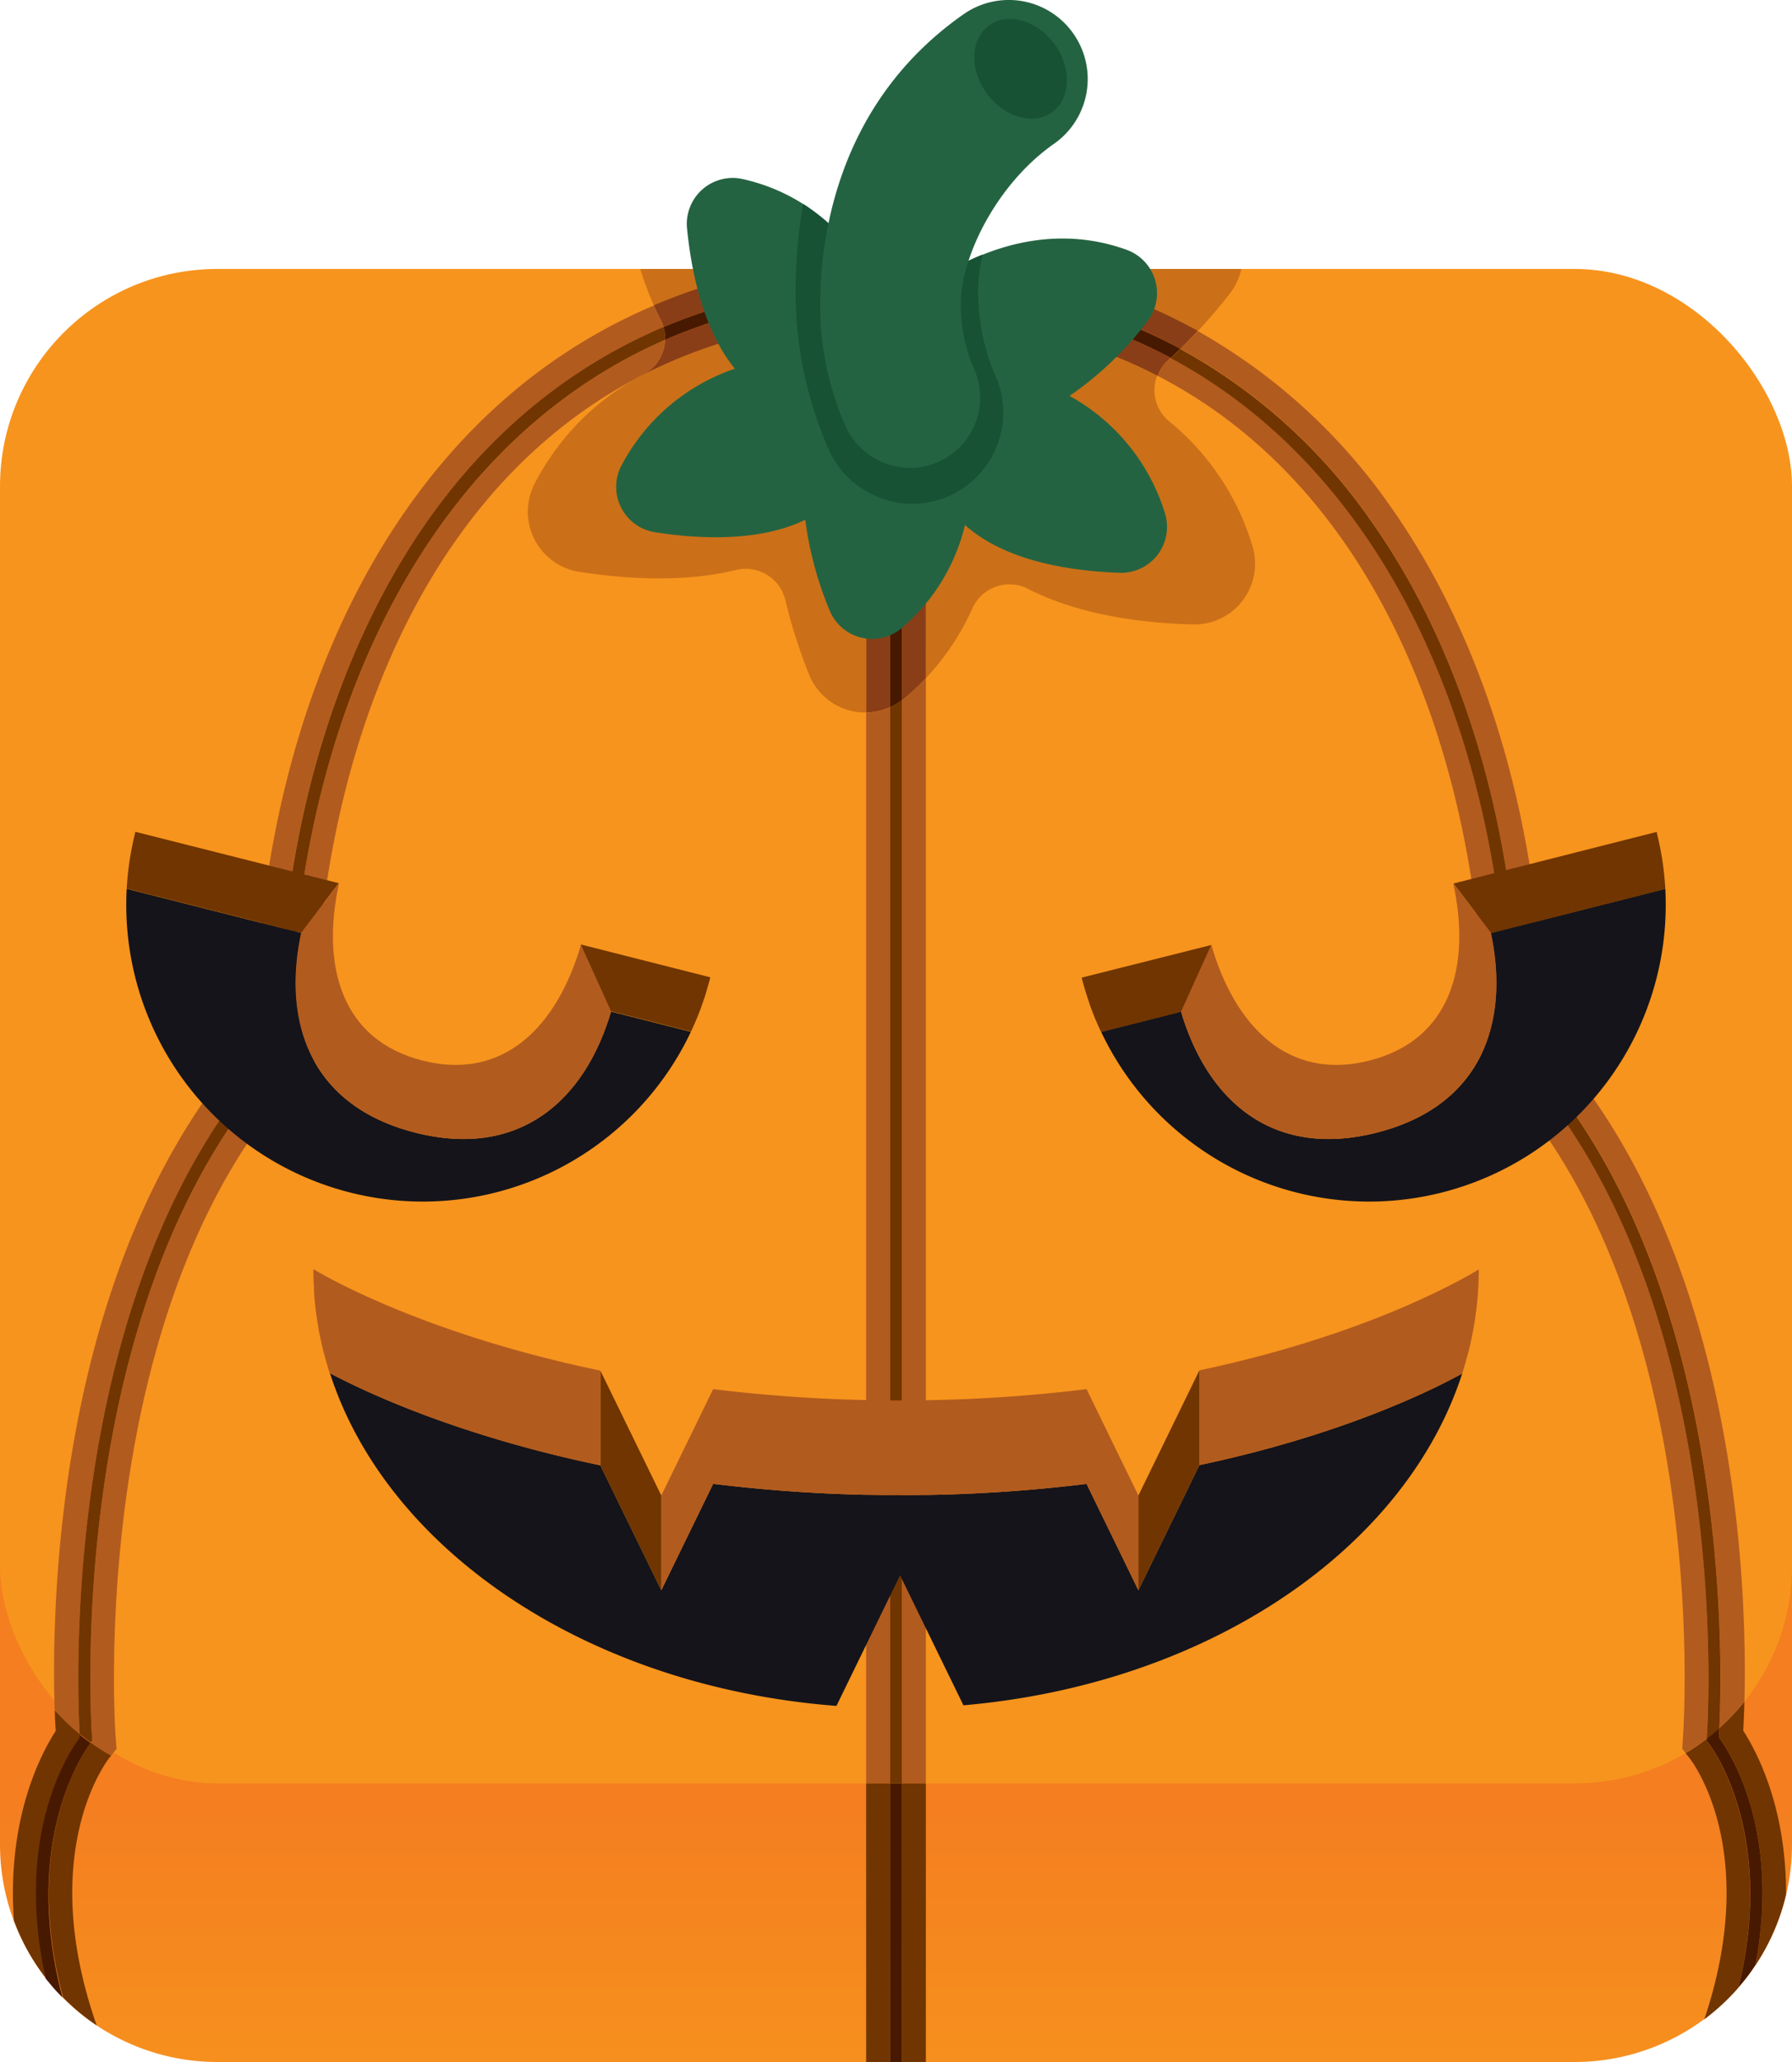
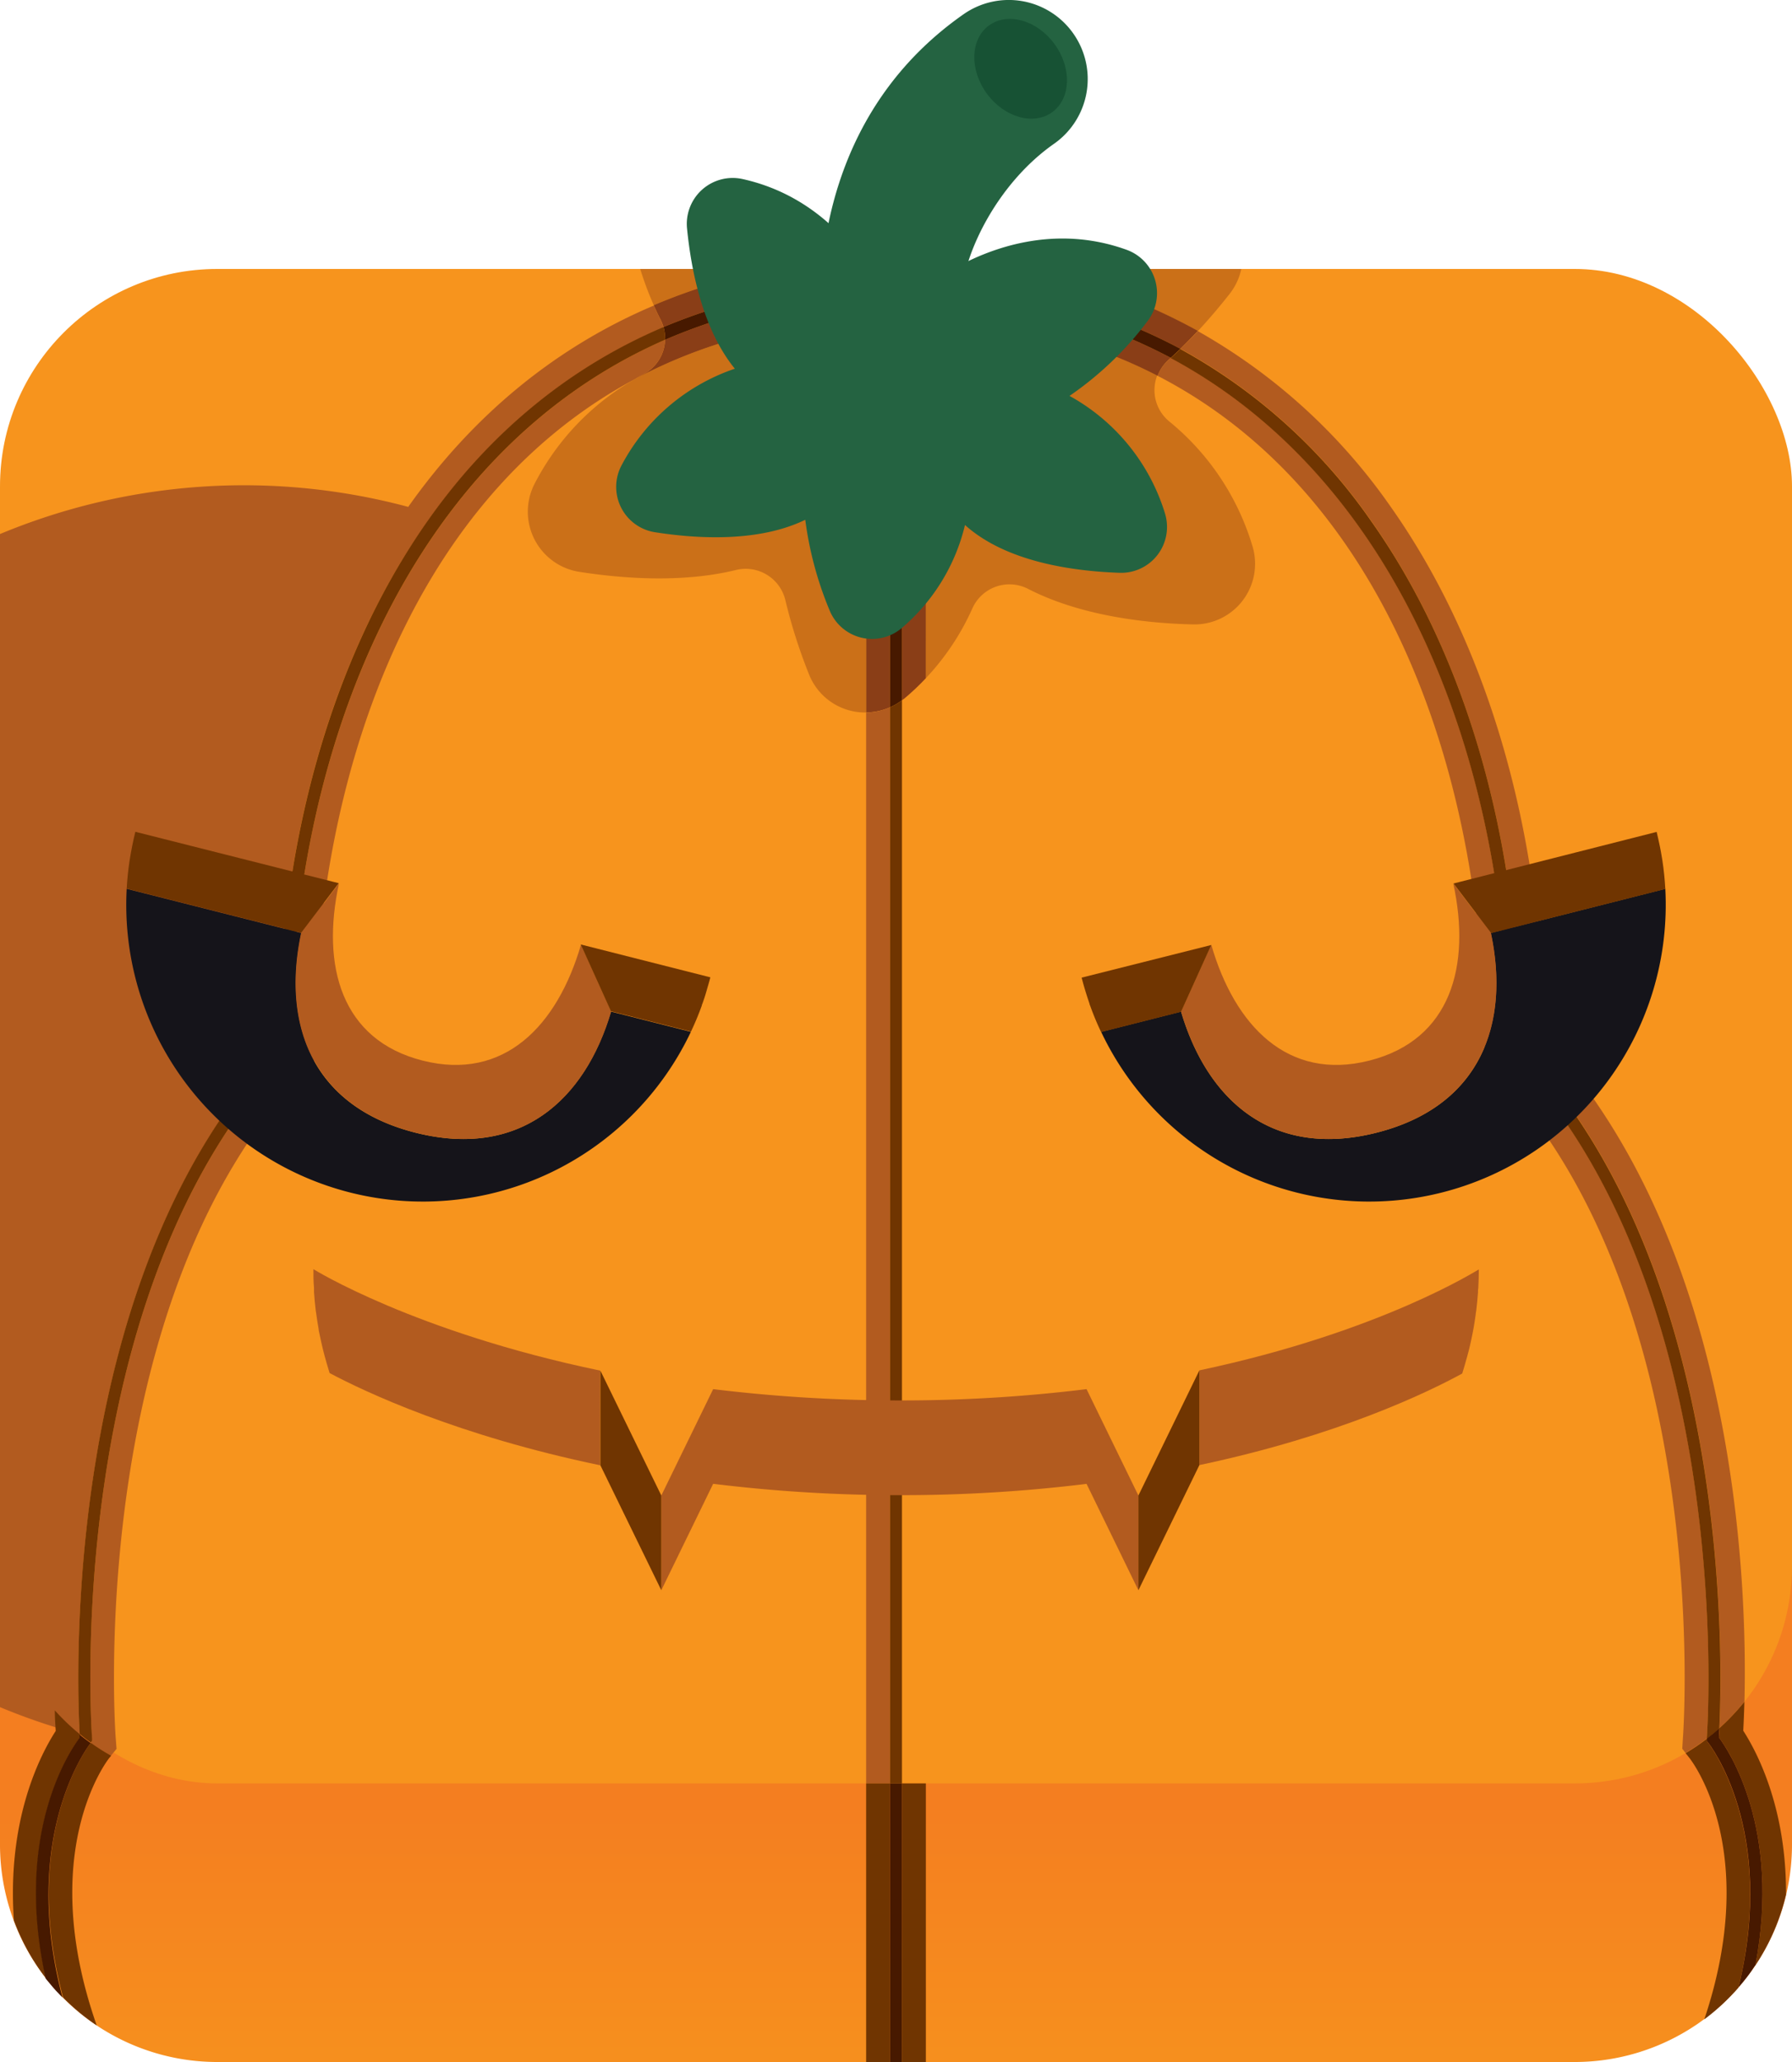
<svg xmlns="http://www.w3.org/2000/svg" id="Layer_1" data-name="Layer 1" viewBox="0 0 300 345">
  <defs>
    <style>.cls-1{fill:url(#linear-gradient);}.cls-2{fill:#f7941d;}.cls-3{fill:#cb7018;}.cls-4{fill:#b25b1f;}.cls-5{fill:#8a3e17;}.cls-6{fill:#471900;}.cls-7{fill:#703501;}.cls-8{fill:#15141a;}.cls-9{fill:#246341;}.cls-10{fill:#175234;}</style>
    <linearGradient id="linear-gradient" x1="150" y1="356.11" x2="150" y2="161.16" gradientUnits="userSpaceOnUse">
      <stop offset="0" stop-color="#f7941d" />
      <stop offset="0.28" stop-color="#f47e20" />
    </linearGradient>
  </defs>
  <g id="halloween">
    <path class="cls-1" d="M263.62,345H36.38A36.38,36.38,0,0,1,0,308.62V259.14H300v49.48A36.38,36.38,0,0,1,263.62,345Z" />
    <rect class="cls-2" y="45" width="300" height="253.39" rx="36.38" />
    <path class="cls-3" d="M106.21,63.47a42.63,42.63,0,0,0-16.78,17.6A10.19,10.19,0,0,0,97,95.68c7.45,1.16,17.31,1.85,26.16-.3a6.83,6.83,0,0,1,8.31,5,89.23,89.23,0,0,0,4,12.53,10.1,10.1,0,0,0,9.49,6.3v-66C130,53.93,117.16,57.6,106.21,63.47Z" />
    <path class="cls-4" d="M145,47.19v6c1.32-.07,2.65-.11,4-.13l1.57,0H151c1.35,0,2.68,0,4,.09V45H145Z" />
    <path class="cls-3" d="M155,113.47a42,42,0,0,0,7.76-11.62A6.8,6.8,0,0,1,172,98.47c8.67,4.49,19.47,5.8,27.6,6a10.15,10.15,0,0,0,10.13-12.91,42.69,42.69,0,0,0-14-21.06,6.77,6.77,0,0,1-2-7.67c-11-5.67-23.85-9.16-38.8-9.73Z" />
    <path class="cls-3" d="M107.18,45a54.66,54.66,0,0,0,2.27,6.07,97.76,97.76,0,0,1,20-6.07Z" />
    <path class="cls-3" d="M205.87,49.15A10.29,10.29,0,0,0,207.81,45H171.7a95.93,95.93,0,0,1,28.83,10.4C202.52,53.27,204.31,51.13,205.87,49.15Z" />
    <path class="cls-5" d="M149,53.07c-1.35,0-2.68.06-4,.13v66a10.08,10.08,0,0,0,4-.87Z" />
    <path class="cls-5" d="M151,53.06v64.1c.15-.11.3-.21.45-.33a42.32,42.32,0,0,0,3.55-3.36V53.15C153.68,53.1,152.35,53.06,151,53.06Z" />
    <path class="cls-6" d="M149,53.07v65.27a10,10,0,0,0,2-1.18V53.06h-.43Z" />
    <path class="cls-5" d="M195.65,60.19l.35-.32a93.34,93.34,0,0,0-41-10.72v4c14.95.57,27.82,4.06,38.8,9.73A6.85,6.85,0,0,1,195.65,60.19Z" />
    <path class="cls-5" d="M155,47.15a96.19,96.19,0,0,1,42.61,11.21c1-1,2-2,2.92-3A95.93,95.93,0,0,0,171.7,45H155Z" />
    <path class="cls-6" d="M155,47.15v2a93.34,93.34,0,0,1,41,10.72c.55-.5,1.09-1,1.61-1.51A96.19,96.19,0,0,0,155,47.15Z" />
    <path class="cls-5" d="M145,49.2a94.75,94.75,0,0,0-33.66,7.65,6.74,6.74,0,0,1-3.57,5.74c-.52.28-1,.58-1.56.88C117.16,57.6,130,53.93,145,53.2Z" />
    <path class="cls-5" d="M111.08,54.72A98.4,98.4,0,0,1,145,47.19V45H129.44a97.76,97.76,0,0,0-20,6.07c.35.79.71,1.57,1.11,2.33A7.38,7.38,0,0,1,111.08,54.72Z" />
    <path class="cls-6" d="M111.08,54.72a7.07,7.07,0,0,1,.26,2.13A94.75,94.75,0,0,1,145,49.2v-2A98.4,98.4,0,0,0,111.08,54.72Z" />
    <path class="cls-4" d="M149,118.34a10.08,10.08,0,0,1-4,.87V298.39h4Z" />
-     <path class="cls-4" d="M151.45,116.83c-.15.12-.3.22-.45.33V298.39h4V113.47A42.32,42.32,0,0,1,151.45,116.83Z" />
    <path class="cls-7" d="M149,298.39h2V117.16a10,10,0,0,1-2,1.18Z" />
    <path class="cls-4" d="M252.8,176.26l-.28-.29v-.4c0-47.32-17.8-94.94-56.52-115.7l-.35.32a6.85,6.85,0,0,0-1.85,2.69c39.63,20.45,54.72,69.35,54.72,112.69v2l1.4,1.45c37.07,38.4,31.89,110.84,31.83,111.57l-.12,2,.55.7a34.72,34.72,0,0,0,3.56-2.41C285.87,289.2,290.9,215.73,252.8,176.26Z" />
    <path class="cls-4" d="M197.61,58.36a93.44,93.44,0,0,1,31.92,28.76c16.05,22.71,24.92,54,25,88,35.2,36.82,33.89,102,33.32,114a37.22,37.22,0,0,0,4.19-4.42c.48-19.41-1.14-76.08-33.52-111.16-.34-34.28-9.44-65.74-25.71-88.76A97.77,97.77,0,0,0,200.53,55.4C199.6,56.39,198.63,57.38,197.61,58.36Z" />
    <path class="cls-7" d="M254.52,175.16c-.07-34.07-8.94-65.33-25-88a93.44,93.44,0,0,0-31.92-28.76c-.52.51-1.06,1-1.61,1.51,38.72,20.76,56.52,68.38,56.52,115.7v.4l.28.29c38.1,39.47,33.07,112.94,32.94,114.63q1.1-.84,2.1-1.74C288.41,277.15,289.72,212,254.52,175.16Z" />
    <path class="cls-4" d="M111.34,56.85c-43,18.83-62.72,68.95-62.72,118.72v.4l-.28.29C10,216,15.34,290.18,15.4,290.92l0,.4-.22.27a34.26,34.26,0,0,0,3.4,2.16l.93-1.14-.15-2c-.06-.73-5.24-73.17,31.83-111.57l1.4-1.45v-2c0-42.92,14.8-91.3,53.59-112.1.52-.3,1-.6,1.56-.88A6.74,6.74,0,0,0,111.34,56.85Z" />
-     <path class="cls-4" d="M13.35,290.17c-.49-8.62-3.11-77,33.27-115,.07-34.07,8.94-65.33,25-88,10.51-14.87,23.85-25.76,39.47-32.4a7.38,7.38,0,0,0-.52-1.32c-.4-.76-.76-1.54-1.11-2.33C93.19,58,79.29,69.32,68.34,84.81c-16.27,23-25.37,54.48-25.71,88.76-33.2,36-34.06,94.64-33.48,112.56A36.45,36.45,0,0,0,13.35,290.17Z" />
+     <path class="cls-4" d="M13.35,290.17c-.49-8.62-3.11-77,33.27-115,.07-34.07,8.94-65.33,25-88,10.51-14.87,23.85-25.76,39.47-32.4a7.38,7.38,0,0,0-.52-1.32c-.4-.76-.76-1.54-1.11-2.33C93.19,58,79.29,69.32,68.34,84.81A36.45,36.45,0,0,0,13.35,290.17Z" />
    <path class="cls-7" d="M111.08,54.72c-15.62,6.64-29,17.53-39.47,32.4-16,22.71-24.92,54-25,88-36.38,38.05-33.76,106.39-33.27,115,.6.5,1.23,1,1.86,1.42l.22-.27,0-.4C15.34,290.18,10,216,48.34,176.26l.28-.29v-.4c0-49.77,19.69-99.89,62.72-118.72A7.07,7.07,0,0,0,111.08,54.72Z" />
    <rect class="cls-7" x="151" y="298.39" width="4" height="46.61" />
    <rect class="cls-7" x="145" y="298.39" width="4" height="46.61" />
    <rect class="cls-6" x="149" y="298.39" width="2" height="46.61" />
    <path class="cls-7" d="M293.88,328.82h0l-.21.29Z" />
    <path class="cls-7" d="M291.84,289.57c.06-1.15.14-2.79.19-4.84a37.22,37.22,0,0,1-4.19,4.42c0,.69-.06,1.22-.08,1.54,1.67,2.23,10.41,15.27,6.12,38.12A36.46,36.46,0,0,0,299,317C299.07,302.55,294.2,293.24,291.84,289.57Z" />
    <path class="cls-7" d="M286,291.63l-.25-.31,0-.4v0a34.72,34.72,0,0,1-3.56,2.41l.66.83c.5.64,11.91,15.58,2.47,43.7a36.78,36.78,0,0,0,5.71-5.3C297.44,306.21,286.09,291.79,286,291.63Z" />
    <path class="cls-6" d="M287.76,290.69c0-.32.05-.85.08-1.54q-1,.9-2.1,1.74v0l0,.4.25.31c.13.16,11.48,14.58,5.06,40.9.47-.54.93-1.09,1.37-1.66l.26-.34c.35-.47.69-.94,1-1.43l.21-.29C298.17,306,289.43,292.92,287.76,290.69Z" />
    <path class="cls-6" d="M291,332.55q.72-.82,1.38-1.68c-.44.57-.9,1.12-1.37,1.66Z" />
    <path class="cls-7" d="M13.38,290.69c0-.14,0-.32,0-.52a36.45,36.45,0,0,1-4.2-4c0,1.41.1,2.57.15,3.44-2.59,4-8.2,14.84-7,31.72A36.43,36.43,0,0,0,7.7,331C2.41,306.79,11.66,293,13.38,290.69Z" />
    <path class="cls-7" d="M15.18,291.63c-.13.16-11.95,15.19-4.62,42.58a36.56,36.56,0,0,0,5.63,4.67c-10.09-28.8,1.6-44.1,2.08-44.72l.34-.41a34.26,34.26,0,0,1-3.4-2.16Z" />
    <path class="cls-6" d="M15.18,291.63l0,0c-.63-.45-1.26-.92-1.86-1.42,0,.2,0,.38,0,.52-1.72,2.3-11,16.1-5.68,40.29a.1.1,0,0,0,0,0c.19.25.4.49.6.73.36.44.73.88,1.11,1.3l.6.63c.16.18.34.35.51.52C3.23,306.82,15.05,291.79,15.18,291.63Z" />
-     <path class="cls-8" d="M190.58,266.07l-8.68-17.8a253.05,253.05,0,0,1-31.18,1.89,254.39,254.39,0,0,1-31.33-1.9l-8.68,17.81-10.2-20.9c-23.89-5-39.35-12.27-45.29-15.43-.07-.21-.12-.42-.19-.63,9.33,30.11,43.25,53.11,85,56.31l10.65-21.85,10.61,21.75c40.81-3.53,73.95-26,83.5-55.51-5.82,3.19-20.68,10.39-44,15.32Z" />
    <path class="cls-4" d="M181.9,232.42a253.05,253.05,0,0,1-31.18,1.89,256.47,256.47,0,0,1-31.33-1.89l-8.68,17.8v15.85l8.68-17.81a254.39,254.39,0,0,0,31.33,1.9,253.05,253.05,0,0,0,31.18-1.89l8.68,17.8V250.22Z" />
    <path class="cls-4" d="M200.79,229.28v15.85c23.28-4.93,38.14-12.13,44-15.32.13-.4.25-.81.37-1.22s.32-1.1.47-1.66c.11-.4.22-.8.32-1.21.21-.85.39-1.7.56-2.56.07-.35.13-.69.19-1,.13-.75.25-1.5.35-2.26,0-.23.08-.47.1-.71.12-1,.21-2,.28-2.93,0-.26,0-.51.05-.77.05-1,.09-2.06.09-3.1C247.53,212.35,231.45,222.79,200.79,229.28Z" />
    <path class="cls-4" d="M52.47,212.35c0,1.05,0,2.1.1,3.14,0,.24,0,.48,0,.72.07,1,.16,2,.28,3l.09.59c.11.85.25,1.7.4,2.54,0,.25.08.5.13.75.19.94.39,1.87.62,2.79.08.3.16.6.23.89.21.78.43,1.56.67,2.33.07.21.12.42.19.63,5.94,3.16,21.4,10.46,45.29,15.43V229.32C69.31,222.84,52.47,212.35,52.47,212.35Z" />
    <polygon class="cls-7" points="100.51 229.32 100.51 245.16 110.71 266.07 110.71 250.22 100.51 229.32" />
    <polygon class="cls-7" points="190.58 250.22 190.58 266.07 200.79 245.13 200.79 229.28 190.58 250.22" />
    <path class="cls-8" d="M230.46,189.51c-17.47,4.42-28.36-5.43-32.74-20.26l-13.38,3.39a49.65,49.65,0,0,0,94.45-23.93l-29.2,7.39C252.81,171.22,247.93,185.08,230.46,189.51Z" />
    <path class="cls-8" d="M69.54,189.51c17.47,4.42,28.36-5.43,32.74-20.26l13.38,3.39a49.65,49.65,0,0,1-94.45-23.93l29.2,7.39C47.19,171.22,52.07,185.08,69.54,189.51Z" />
    <path class="cls-4" d="M229.25,177.45c-13.64,3.46-22.55-5.81-26.47-19.38l-5.06,11.18c4.38,14.83,15.27,24.68,32.74,20.26s22.35-18.29,19.13-33.41l-6.3-8.3C246.3,161.6,242.89,174,229.25,177.45Z" />
    <path class="cls-7" d="M278.79,148.7c-.09-1.58-.25-3.16-.49-4.74l-.06-.35c-.11-.67-.22-1.35-.36-2s-.34-1.61-.54-2.42l-34,8.63,6.3,8.3,29.2-7.39Z" />
    <path class="cls-7" d="M181.08,163.57c.2.8.43,1.6.67,2.38s.42,1.31.65,2c0,.11.07.23.11.34a47.16,47.16,0,0,0,1.83,4.39h0l13.38-3.39,5.06-11.18Z" />
    <path class="cls-4" d="M70.75,177.45c-13.64-3.45-17-15.85-14-29.65l-6.3,8.3c-3.22,15.12,1.66,29,19.13,33.41s28.36-5.43,32.74-20.26l-5.06-11.18C93.3,171.64,84.39,180.91,70.75,177.45Z" />
    <path class="cls-7" d="M115.66,172.63a47.16,47.16,0,0,0,1.83-4.39c0-.11.07-.23.11-.34.23-.64.45-1.29.65-2s.47-1.58.67-2.38l-21.7-5.5,5.06,11.18,13.38,3.39Z" />
    <path class="cls-7" d="M22.66,139.17c-.2.81-.38,1.61-.54,2.42s-.25,1.35-.36,2l-.06.35c-.24,1.58-.4,3.16-.49,4.74h0l29.2,7.39,6.3-8.3Z" />
    <path class="cls-9" d="M179.05,66.24a55.79,55.79,0,0,0,13-12.43,7.71,7.71,0,0,0-3.4-12C171,35.41,156.2,47.23,156.2,47.23l1,2.18h-9.43c-2.46-5.09-9.39-16.37-23.53-19.47a7.68,7.68,0,0,0-9.22,8.3c.7,7.12,2.66,16.9,8,23.45a33.65,33.65,0,0,0-19.07,16.37,7.68,7.68,0,0,0,5.77,11c7.19,1.12,17.35,1.66,25.09-2.09a58.92,58.92,0,0,0,4.06,15.12,7.68,7.68,0,0,0,12.08,3,32.54,32.54,0,0,0,10.6-17.25c6.88,6.18,18,7.72,25.88,8A7.68,7.68,0,0,0,195.06,86,33.71,33.71,0,0,0,179.05,66.24Z" />
-     <path class="cls-10" d="M159.43,82.73a15.27,15.27,0,0,0,7-20.35A35.78,35.78,0,0,1,163.76,48a27.6,27.6,0,0,1,.75-5.41,36.56,36.56,0,0,0-8.31,4.61l1,2.18h-9.43a37.9,37.9,0,0,0-13.33-15.28,89.22,89.22,0,0,0-1.25,14.29,65.19,65.19,0,0,0,5.77,27.33A15.47,15.47,0,0,0,152.7,84.3,15,15,0,0,0,159.43,82.73Z" />
    <path class="cls-9" d="M179.71,5.65A13.2,13.2,0,0,0,161.3,2.39c-20.68,14.47-23.92,36.48-24,48.31a50.13,50.13,0,0,0,4.44,21,11.89,11.89,0,0,0,10.59,6.58,11.76,11.76,0,0,0,10.59-16.87,27.25,27.25,0,0,1-2.07-11c.2-7.73,6.09-19.7,15.6-26.35A13.22,13.22,0,0,0,179.71,5.65Z" />
    <ellipse class="cls-10" cx="170.87" cy="11.52" rx="7.02" ry="8.98" transform="translate(26.21 103.18) rotate(-36.22)" />
  </g>
</svg>